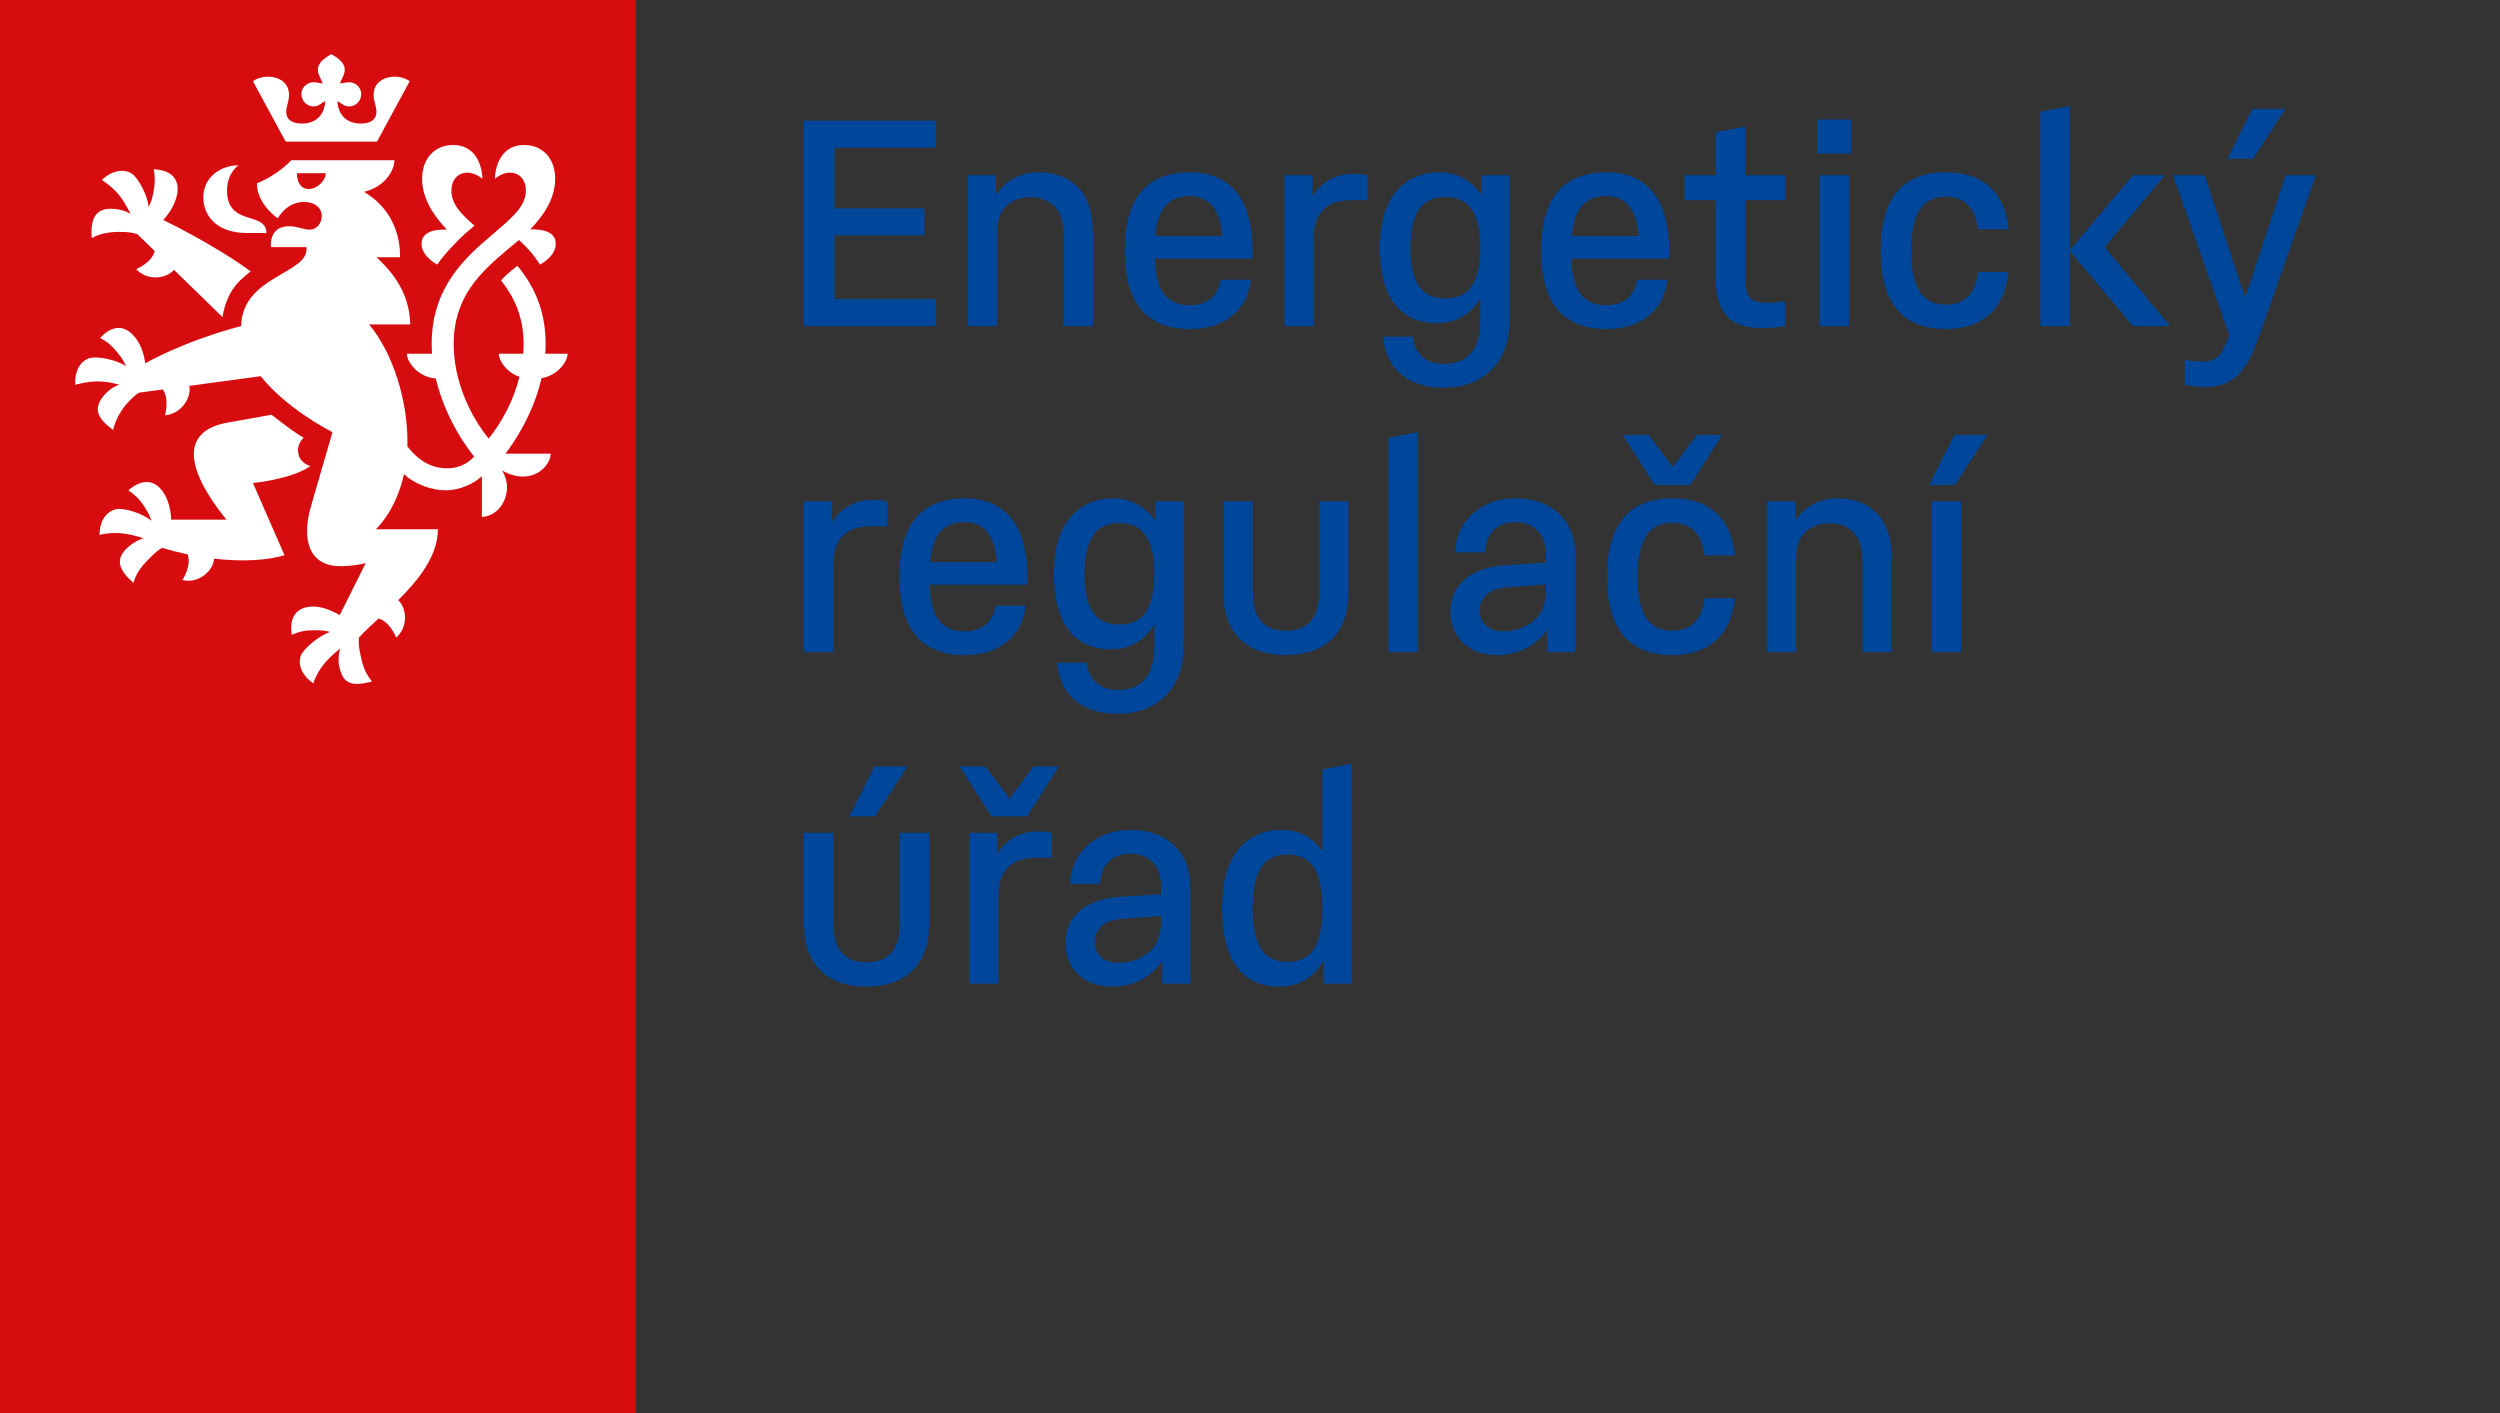
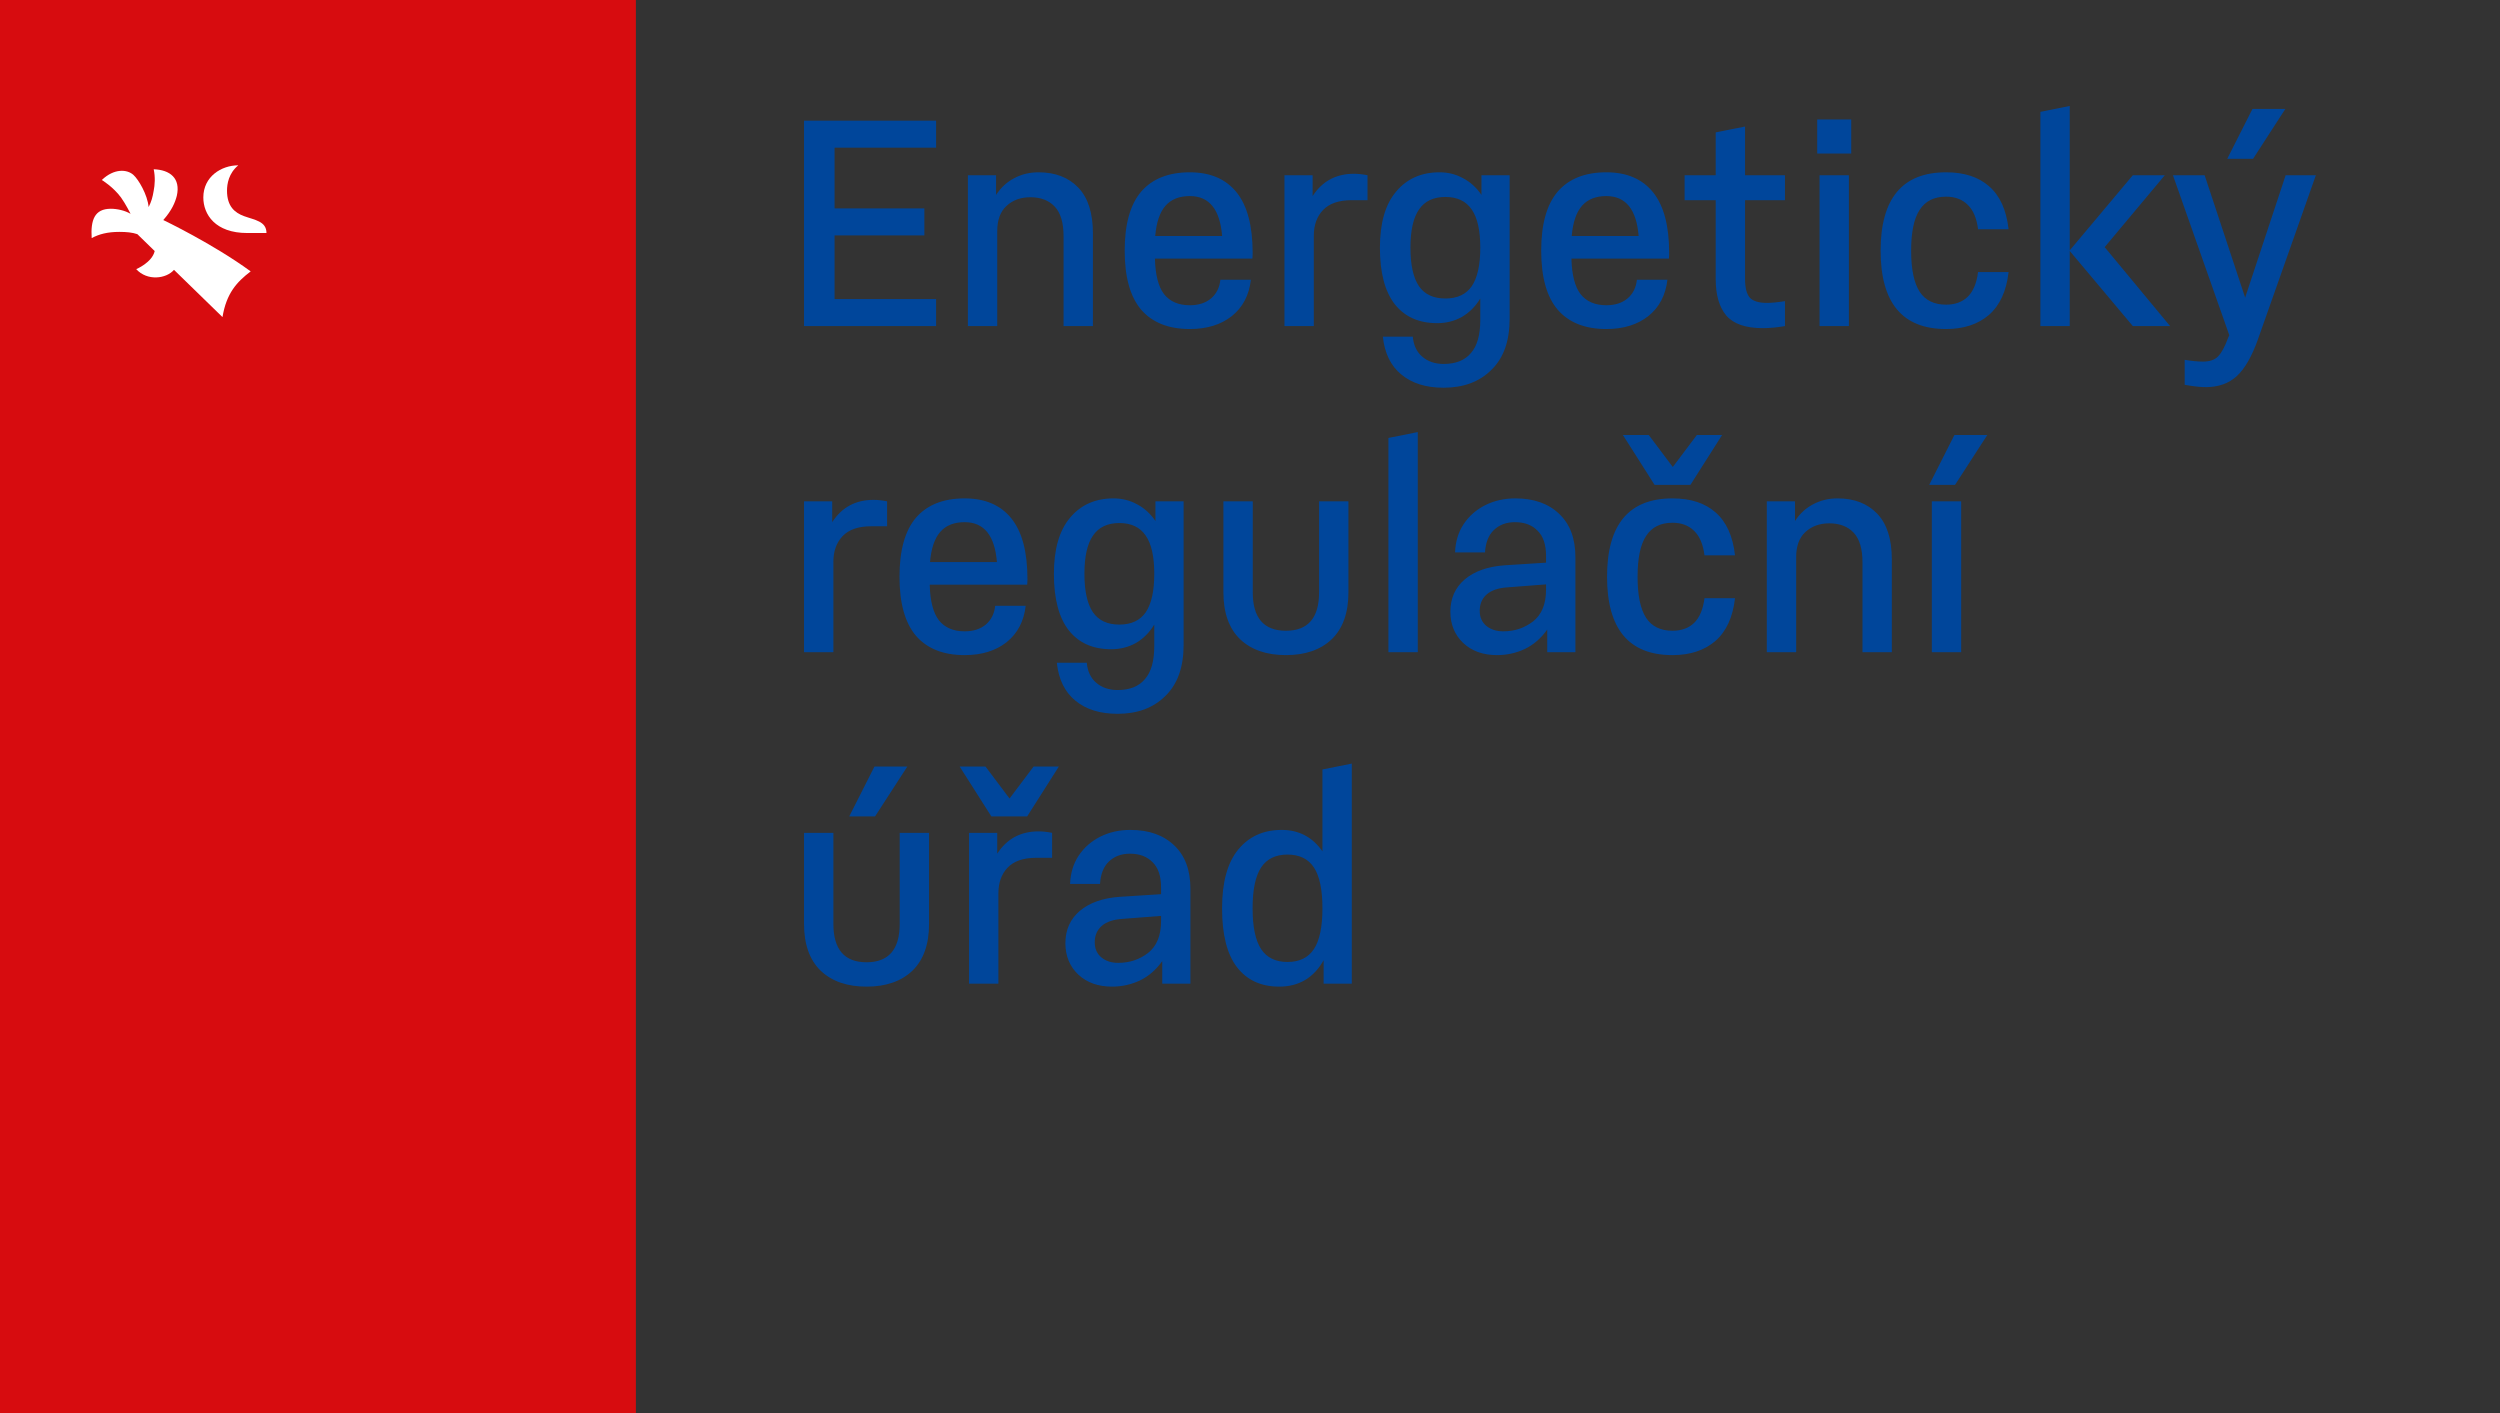
<svg xmlns="http://www.w3.org/2000/svg" width="460" height="260" viewBox="0 0 460 260" fill="none">
  <rect x="0" y="0" width="460" height="260" fill="#333333" stroke="none" />
  <g clip-path="url(#clip0_265_51828)">
    <path d="M117.001 0H0V260H117.001V0Z" fill="#D70C0F" />
-     <path d="M57.124 85.756C57.124 85.756 55.362 85.339 54.945 83.68C54.429 81.708 55.879 80.565 55.879 80.565C54.116 79.527 51.937 77.864 49.966 76.309L41.871 77.764C34.713 79.006 32.638 84.405 41.667 95.62H31.497C31.392 93.231 30.772 91.776 30.147 90.738C28.384 87.936 25.893 88.249 23.614 90.221C24.855 91.051 25.689 91.881 26.518 93.127C27.347 94.374 27.763 95.412 27.868 95.829C26.101 94.374 22.989 93.544 21.743 93.648C20.189 93.748 18.322 95.203 18.322 98.422C18.322 98.422 20.497 97.801 23.093 98.214C24.547 98.422 26.413 99.047 26.413 99.047C25.272 99.356 24.026 100.186 23.197 101.019C21.122 103.096 22.055 105.068 24.547 107.248C24.959 105.793 25.689 104.547 27.347 102.887C28.801 101.432 29.213 101.124 29.838 100.811C31.442 101.29 33.009 101.682 34.521 101.999C35.309 104.071 33.571 106.727 33.571 106.727C36.471 107.453 39.267 105.076 39.379 102.796C44.896 103.433 49.441 103.042 52.35 102.162L46.542 88.87C46.542 88.87 53.491 88.249 57.124 85.756Z" fill="white" />
    <path d="M21.952 42.668C23.302 42.668 24.339 42.772 25.273 43.085L28.464 46.195C27.981 48.313 25.064 49.522 25.064 49.522C27.089 51.749 30.589 51.311 32.014 49.652L40.938 58.344C41.663 53.983 43.534 51.907 46.126 49.935C39.176 44.849 30.043 40.488 30.043 40.488C31.601 38.724 32.222 37.269 32.535 36.023C33.26 32.804 31.289 31.249 28.281 31.145C28.593 32.595 28.489 34.05 28.281 35.089C28.072 36.335 27.864 37.061 27.348 38.099C27.139 35.814 25.481 33.012 24.548 32.183C23.406 31.145 21.019 30.936 18.735 33.117C18.735 33.117 20.81 34.363 22.264 36.335C23.093 37.478 24.027 39.345 24.027 39.345C22.989 38.724 21.535 38.411 20.394 38.411C17.386 38.411 16.661 40.488 16.869 43.811C18.219 43.085 19.773 42.668 21.952 42.668Z" fill="white" />
-     <path d="M104.436 65.093H100.324C100.366 64.476 100.391 63.855 100.391 63.225C100.391 56.892 98.107 52.427 95.203 48.895C95.203 48.895 93.024 50.559 92.195 51.597C94.578 54.607 96.345 58.239 96.345 63.329C96.345 63.917 96.32 64.505 96.274 65.093H91.779C91.779 66.335 93.17 68.507 95.582 69.333C94.503 73.656 92.387 77.634 89.912 80.702C86.32 76.25 83.479 69.887 83.479 63.329C83.479 54.607 88.354 50.142 93.541 45.781C93.991 45.402 94.687 44.855 95.491 44.159C96.82 45.364 98.207 46.832 99.353 48.687C99.353 48.687 102.257 47.236 102.257 44.847C102.257 42.621 99.841 42.154 97.578 42.2C99.866 39.84 102.153 36.626 102.153 32.907C102.153 29.067 99.766 26.678 96.449 26.678C91.57 26.678 91.054 31.764 91.054 32.907C91.054 32.907 92.295 31.764 93.853 31.764C95.308 31.764 96.757 32.802 96.757 35.087C96.757 37.893 94.474 39.865 90.325 43.392C85.554 47.444 79.433 52.944 79.433 63.225C79.433 63.855 79.454 64.476 79.5 65.093H74.867C74.867 66.581 76.854 69.387 80.192 69.641C82.021 77.504 86.579 83.204 87.237 83.996C86.562 84.784 84.983 86.168 82.233 86.168C79.525 86.168 77.025 84.855 74.954 82.12C74.963 81.811 74.971 81.503 74.971 81.186C74.971 73.606 72.271 64.884 67.913 59.694H75.488C75.384 55.333 73.621 51.284 69.263 47.34H73.621C73.621 38.723 67.501 35.712 66.98 35.295C70.926 34.362 72.584 31.247 72.584 29.479H53.597C53.597 29.479 51.314 32.077 47.269 33.736C47.269 36.542 49.343 38.931 51.106 40.173C52.768 37.476 54.843 37.163 55.985 37.163C57.747 37.163 59.201 38.097 59.201 39.761C59.201 41.007 58.368 42.25 56.918 42.25C55.881 42.25 54.739 41.629 53.181 41.629C49.343 41.629 49.86 45.468 49.86 45.468H56.397C57.014 50.413 44.565 50.659 44.369 59.99C33.511 62.879 26.724 66.856 26.724 66.856C26.411 64.572 25.686 63.121 24.857 62.083C22.782 59.485 20.395 60.006 18.424 62.187C19.774 62.912 20.499 63.533 21.537 64.78C22.574 66.027 22.678 66.339 23.195 67.377C21.328 66.131 18.112 65.614 16.866 65.818C15.312 66.027 13.649 67.69 13.858 70.805C13.858 70.805 15.933 70.179 18.008 70.179C20.082 70.179 21.953 70.805 21.953 70.805C20.812 71.113 19.67 72.047 18.941 72.985C17.074 75.37 18.112 77.138 20.812 79.11C21.12 77.655 22.057 75.787 23.195 74.436C23.82 73.71 24.857 72.672 25.582 72.255L29.94 71.663C31.244 73.448 30.357 76.408 30.357 76.408C33.323 76.204 35.278 73.173 34.836 71.001L47.968 69.216C52.493 74.92 59.826 78.818 61.172 79.522L57.226 93.126C55.568 98.834 56.71 103.195 60.964 104.025C63.659 104.546 67.292 103.612 67.292 103.612L62.518 113.164C60.443 112.021 58.889 111.604 57.643 111.604C54.322 111.604 53.181 113.889 53.702 116.795C55.151 116.174 56.189 115.965 57.747 115.965C58.68 115.965 59.614 115.965 60.755 116.278C58.576 117.004 56.189 119.184 55.568 120.222C54.739 121.573 55.047 123.962 57.643 125.726C57.643 125.726 58.264 123.649 60.03 121.677C61.068 120.535 62.622 119.288 62.622 119.288C62.209 120.431 62.209 121.986 62.518 123.028C63.247 125.83 64.697 126.347 68.434 125.413C67.501 124.166 66.876 123.128 66.359 120.639C66.047 119.288 65.942 118.25 66.047 117.316C66.934 116.303 68.222 115.127 69.663 113.81C71.784 114.389 72.896 117.316 72.896 117.316C75.1 115.411 74.884 111.959 73.28 110.416C77.017 106.71 80.571 102.27 80.571 97.383H69.159C69.159 97.383 72.83 94.102 74.334 87.235C76.371 89.149 79.442 90.216 82.025 90.216C84.621 90.216 87.212 88.974 88.666 87.623V95.099C91.987 95.099 94.787 90.529 92.399 86.585C97.795 89.595 101.324 85.755 101.324 83.471H93.004C94.349 81.728 98.053 76.483 99.645 69.579C102.661 69.087 104.436 66.498 104.436 65.093ZM56.814 34.779C55.568 34.779 54.635 33.84 54.635 31.868H59.926C59.926 33.324 58.264 34.779 56.814 34.779Z" fill="white" />
    <path d="M45.503 42.876H49.032C49.032 40.695 46.853 40.487 44.882 39.761C43.22 39.14 41.77 37.998 41.77 35.087C41.77 33.841 42.078 31.869 43.845 30.418C40.728 30.418 37.412 32.494 37.412 36.334C37.412 39.449 39.591 42.876 45.503 42.876Z" fill="white" />
-     <path d="M52.56 26.056H69.367L75.383 14.945C73.308 13.39 68.746 13.907 68.746 17.438C68.746 18.685 69.263 19.515 69.263 20.553C69.263 22.216 67.913 22.733 66.359 22.733C63.246 22.733 62.105 20.448 62.105 18.581L63.038 19.202C64.596 20.24 66.463 18.998 66.463 17.334C66.463 15.883 65.113 14.945 63.867 15.154L62.522 15.362L63.142 14.011C64.076 12.039 62.621 10.897 60.963 9.963C59.305 10.897 57.851 12.039 58.784 14.011L59.405 15.362L58.059 15.154C56.813 14.945 55.464 15.883 55.464 17.334C55.464 18.998 57.33 20.24 58.888 19.202L59.822 18.581C59.822 20.448 58.68 22.733 55.568 22.733C54.014 22.733 52.664 22.216 52.664 20.553C52.664 19.515 53.18 18.685 53.18 17.438C53.18 13.907 48.618 13.39 46.543 14.945L52.56 26.056Z" fill="white" />
-     <path d="M77.564 44.849C77.564 47.238 80.468 48.689 80.468 48.689C81.61 46.821 85.243 43.086 87.318 41.526C84.514 39.137 83.064 37.374 83.064 35.089C83.064 32.804 84.514 31.766 85.968 31.766C87.526 31.766 88.767 32.908 88.767 32.908C88.767 31.766 88.251 26.68 83.376 26.68C80.055 26.68 77.668 29.069 77.668 32.908C77.668 36.648 79.951 39.867 82.234 42.252C79.951 42.152 77.564 42.669 77.564 44.849Z" fill="white" />
    <path d="M147.942 22.2H172.242V27.168H153.558V38.346H170.082V43.314H153.558V55.032H172.242V60H147.942V22.2ZM178.093 32.244H183.277V35.862C184.177 34.494 185.293 33.468 186.625 32.784C187.957 32.064 189.451 31.704 191.107 31.704C194.167 31.704 196.597 32.64 198.397 34.512C200.197 36.384 201.097 39.192 201.097 42.936V60H195.697V43.476C195.697 40.992 195.157 39.174 194.077 38.022C192.997 36.87 191.503 36.294 189.595 36.294C187.795 36.294 186.319 36.834 185.167 37.914C184.051 38.958 183.493 40.488 183.493 42.504V60H178.093V32.244ZM206.944 46.122C206.944 41.262 207.952 37.644 209.968 35.268C212.02 32.892 215.008 31.704 218.932 31.704C222.676 31.704 225.538 32.928 227.518 35.376C229.498 37.824 230.488 41.55 230.488 46.554C230.488 46.986 230.47 47.328 230.434 47.58H212.506C212.578 50.568 213.136 52.746 214.18 54.114C215.26 55.482 216.844 56.166 218.932 56.166C220.516 56.166 221.812 55.752 222.82 54.924C223.828 54.06 224.404 52.908 224.548 51.468H230.164C229.84 54.312 228.67 56.544 226.654 58.164C224.638 59.748 222.064 60.54 218.932 60.54C215.008 60.54 212.02 59.352 209.968 56.976C207.952 54.6 206.944 50.982 206.944 46.122ZM224.872 43.422C224.476 38.526 222.496 36.078 218.932 36.078C216.988 36.078 215.494 36.672 214.45 37.86C213.406 39.048 212.776 40.902 212.56 43.422H224.872ZM236.34 32.244H241.524V36.078C243.288 33.342 245.826 31.974 249.138 31.974C249.894 31.974 250.722 32.064 251.622 32.244V36.834H248.706C246.33 36.834 244.566 37.446 243.414 38.67C242.298 39.858 241.74 41.424 241.74 43.368V60H236.34V32.244ZM259.953 61.944C260.097 63.528 260.673 64.752 261.681 65.616C262.725 66.516 264.039 66.966 265.623 66.966C267.855 66.966 269.529 66.3 270.645 64.968C271.797 63.672 272.373 61.638 272.373 58.866V54.924C271.473 56.4 270.339 57.534 268.971 58.326C267.603 59.082 266.091 59.46 264.435 59.46C261.087 59.46 258.495 58.308 256.659 56.004C254.823 53.664 253.905 50.19 253.905 45.582C253.905 41.046 254.895 37.608 256.875 35.268C258.855 32.892 261.519 31.704 264.867 31.704C266.451 31.704 267.891 32.064 269.187 32.784C270.519 33.468 271.653 34.494 272.589 35.862V32.244H277.773V58.65C277.773 62.754 276.657 65.886 274.425 68.046C272.229 70.242 269.295 71.34 265.623 71.34C262.383 71.34 259.791 70.53 257.847 68.91C255.903 67.326 254.769 65.004 254.445 61.944H259.953ZM272.373 45.582C272.373 42.414 271.851 40.074 270.807 38.562C269.763 37.014 268.143 36.24 265.947 36.24C263.751 36.24 262.131 37.014 261.087 38.562C260.043 40.074 259.521 42.414 259.521 45.582C259.521 48.75 260.043 51.108 261.087 52.656C262.131 54.168 263.751 54.924 265.947 54.924C268.143 54.924 269.763 54.168 270.807 52.656C271.851 51.108 272.373 48.75 272.373 45.582ZM283.582 46.122C283.582 41.262 284.59 37.644 286.606 35.268C288.658 32.892 291.646 31.704 295.57 31.704C299.314 31.704 302.176 32.928 304.156 35.376C306.136 37.824 307.126 41.55 307.126 46.554C307.126 46.986 307.108 47.328 307.072 47.58H289.144C289.216 50.568 289.774 52.746 290.818 54.114C291.898 55.482 293.482 56.166 295.57 56.166C297.154 56.166 298.45 55.752 299.458 54.924C300.466 54.06 301.042 52.908 301.186 51.468H306.802C306.478 54.312 305.308 56.544 303.292 58.164C301.276 59.748 298.702 60.54 295.57 60.54C291.646 60.54 288.658 59.352 286.606 56.976C284.59 54.6 283.582 50.982 283.582 46.122ZM301.51 43.422C301.114 38.526 299.134 36.078 295.57 36.078C293.626 36.078 292.132 36.672 291.088 37.86C290.044 39.048 289.414 40.902 289.198 43.422H301.51ZM309.966 32.244H315.69V24.36L321.09 23.28V32.244H328.434V36.834H321.09V51.36C321.09 52.944 321.378 54.078 321.954 54.762C322.566 55.41 323.61 55.734 325.086 55.734C325.986 55.734 327.102 55.626 328.434 55.41V60C326.958 60.252 325.59 60.378 324.33 60.378C321.198 60.378 318.966 59.604 317.634 58.056C316.338 56.508 315.69 54.276 315.69 51.36V36.834H309.966V32.244ZM334.797 32.244H340.197V60H334.797V32.244ZM334.365 21.984H340.629V28.248H334.365V21.984ZM369.578 50.064C369.182 53.556 367.976 56.184 365.96 57.948C363.944 59.676 361.316 60.54 358.076 60.54C350.048 60.54 346.034 55.734 346.034 46.122C346.034 36.51 350.048 31.704 358.076 31.704C361.424 31.704 364.07 32.568 366.014 34.296C367.994 36.024 369.182 38.652 369.578 42.18H363.962C363.71 40.164 363.08 38.67 362.072 37.698C361.064 36.69 359.732 36.186 358.076 36.186C355.88 36.186 354.26 36.996 353.216 38.616C352.172 40.2 351.65 42.702 351.65 46.122C351.65 49.542 352.172 52.062 353.216 53.682C354.26 55.266 355.88 56.058 358.076 56.058C359.732 56.058 361.064 55.572 362.072 54.6C363.08 53.592 363.71 52.08 363.962 50.064H369.578ZM375.43 20.58L380.83 19.5V46.068L392.44 32.244H398.326L387.256 45.474L399.298 60H392.44L380.83 46.176V60H375.43V20.58ZM401.982 66.21C403.278 66.426 404.394 66.534 405.33 66.534C406.59 66.534 407.526 66.21 408.138 65.562C408.75 64.95 409.362 63.816 409.974 62.16L410.19 61.674L399.822 32.244H405.654L413.106 54.762L420.558 32.244H426.12L415.482 62.376C414.366 65.544 413.07 67.812 411.594 69.18C410.118 70.548 408.21 71.232 405.87 71.232C404.826 71.232 403.53 71.088 401.982 70.8V66.21ZM414.456 20.04H420.504L414.564 29.22H409.812L414.456 20.04ZM147.942 92.244H153.126V96.078C154.89 93.342 157.428 91.974 160.74 91.974C161.496 91.974 162.324 92.064 163.224 92.244V96.834H160.308C157.932 96.834 156.168 97.446 155.016 98.67C153.9 99.858 153.342 101.424 153.342 103.368V120H147.942V92.244ZM165.507 106.122C165.507 101.262 166.515 97.644 168.531 95.268C170.583 92.892 173.571 91.704 177.495 91.704C181.239 91.704 184.101 92.928 186.081 95.376C188.061 97.824 189.051 101.55 189.051 106.554C189.051 106.986 189.033 107.328 188.997 107.58H171.069C171.141 110.568 171.699 112.746 172.743 114.114C173.823 115.482 175.407 116.166 177.495 116.166C179.079 116.166 180.375 115.752 181.383 114.924C182.391 114.06 182.967 112.908 183.111 111.468H188.727C188.403 114.312 187.233 116.544 185.217 118.164C183.201 119.748 180.627 120.54 177.495 120.54C173.571 120.54 170.583 119.352 168.531 116.976C166.515 114.6 165.507 110.982 165.507 106.122ZM183.435 103.422C183.039 98.526 181.059 96.078 177.495 96.078C175.551 96.078 174.057 96.672 173.013 97.86C171.969 99.048 171.339 100.902 171.123 103.422H183.435ZM199.966 121.944C200.11 123.528 200.686 124.752 201.694 125.616C202.738 126.516 204.052 126.966 205.636 126.966C207.868 126.966 209.542 126.3 210.658 124.968C211.81 123.672 212.386 121.638 212.386 118.866V114.924C211.486 116.4 210.352 117.534 208.984 118.326C207.616 119.082 206.104 119.46 204.448 119.46C201.1 119.46 198.508 118.308 196.672 116.004C194.836 113.664 193.918 110.19 193.918 105.582C193.918 101.046 194.908 97.608 196.888 95.268C198.868 92.892 201.532 91.704 204.88 91.704C206.464 91.704 207.904 92.064 209.2 92.784C210.532 93.468 211.666 94.494 212.602 95.862V92.244H217.786V118.65C217.786 122.754 216.67 125.886 214.438 128.046C212.242 130.242 209.308 131.34 205.636 131.34C202.396 131.34 199.804 130.53 197.86 128.91C195.916 127.326 194.782 125.004 194.458 121.944H199.966ZM212.386 105.582C212.386 102.414 211.864 100.074 210.82 98.562C209.776 97.014 208.156 96.24 205.96 96.24C203.764 96.24 202.144 97.014 201.1 98.562C200.056 100.074 199.534 102.414 199.534 105.582C199.534 108.75 200.056 111.108 201.1 112.656C202.144 114.168 203.764 114.924 205.96 114.924C208.156 114.924 209.776 114.168 210.82 112.656C211.864 111.108 212.386 108.75 212.386 105.582ZM230.507 92.244V108.984C230.507 113.7 232.541 116.058 236.609 116.058C240.677 116.058 242.711 113.7 242.711 108.984V92.244H248.111V108.984C248.111 112.764 247.085 115.644 245.033 117.624C242.981 119.568 240.173 120.54 236.609 120.54C233.045 120.54 230.237 119.568 228.185 117.624C226.133 115.644 225.107 112.764 225.107 108.984V92.244H230.507ZM255.469 80.58L260.869 79.5V120H255.469V80.58ZM277.453 108.066C275.725 108.174 274.429 108.606 273.565 109.362C272.701 110.118 272.269 111.126 272.269 112.386C272.269 113.538 272.665 114.456 273.457 115.14C274.285 115.824 275.329 116.166 276.589 116.166C278.677 116.166 280.513 115.554 282.097 114.33C283.681 113.07 284.473 111.126 284.473 108.498V107.526L277.453 108.066ZM266.869 112.548C266.869 110.1 267.751 108.12 269.515 106.608C271.315 105.096 273.763 104.232 276.859 104.016L284.473 103.53V102.288C284.473 100.2 283.951 98.652 282.907 97.644C281.899 96.6 280.513 96.078 278.749 96.078C277.165 96.078 275.869 96.564 274.861 97.536C273.889 98.472 273.349 99.84 273.241 101.64H267.733C267.805 99.66 268.327 97.932 269.299 96.456C270.307 94.944 271.639 93.774 273.295 92.946C274.951 92.118 276.787 91.704 278.803 91.704C282.223 91.704 284.923 92.658 286.903 94.566C288.883 96.438 289.873 99.084 289.873 102.504V120H284.689V115.842C283.573 117.426 282.205 118.614 280.585 119.406C278.965 120.162 277.255 120.54 275.455 120.54C272.899 120.54 270.829 119.802 269.245 118.326C267.661 116.814 266.869 114.888 266.869 112.548ZM319.242 110.064C318.846 113.556 317.64 116.184 315.624 117.948C313.608 119.676 310.98 120.54 307.74 120.54C299.712 120.54 295.698 115.734 295.698 106.122C295.698 96.51 299.712 91.704 307.74 91.704C311.088 91.704 313.734 92.568 315.678 94.296C317.658 96.024 318.846 98.652 319.242 102.18H313.626C313.374 100.164 312.744 98.67 311.736 97.698C310.728 96.69 309.396 96.186 307.74 96.186C305.544 96.186 303.924 96.996 302.88 98.616C301.836 100.2 301.314 102.702 301.314 106.122C301.314 109.542 301.836 112.062 302.88 113.682C303.924 115.266 305.544 116.058 307.74 116.058C309.396 116.058 310.728 115.572 311.736 114.6C312.744 113.592 313.374 112.08 313.626 110.064H319.242ZM311.034 89.22H304.446L298.614 80.04H303.366L307.794 85.926L312.222 80.04H316.866L311.034 89.22ZM325.094 92.244H330.278V95.862C331.178 94.494 332.294 93.468 333.626 92.784C334.958 92.064 336.452 91.704 338.108 91.704C341.168 91.704 343.598 92.64 345.398 94.512C347.198 96.384 348.098 99.192 348.098 102.936V120H342.698V103.476C342.698 100.992 342.158 99.174 341.078 98.022C339.998 96.87 338.504 96.294 336.596 96.294C334.796 96.294 333.32 96.834 332.168 97.914C331.052 98.958 330.494 100.488 330.494 102.504V120H325.094V92.244ZM355.456 92.244H360.856V120H355.456V92.244ZM359.614 80.04H365.662L359.722 89.22H354.97L359.614 80.04ZM153.342 153.244V169.984C153.342 174.7 155.376 177.058 159.444 177.058C163.512 177.058 165.546 174.7 165.546 169.984V153.244H170.946V169.984C170.946 173.764 169.92 176.644 167.868 178.624C165.816 180.568 163.008 181.54 159.444 181.54C155.88 181.54 153.072 180.568 151.02 178.624C148.968 176.644 147.942 173.764 147.942 169.984V153.244H153.342ZM160.902 141.04H166.95L161.01 150.22H156.258L160.902 141.04ZM178.304 153.244H183.488V157.078C185.252 154.342 187.79 152.974 191.102 152.974C191.858 152.974 192.686 153.064 193.586 153.244V157.834H190.67C188.294 157.834 186.53 158.446 185.378 159.67C184.262 160.858 183.704 162.424 183.704 164.368V181H178.304V153.244ZM188.996 150.22H182.408L176.576 141.04H181.328L185.756 146.926L190.184 141.04H194.828L188.996 150.22ZM206.616 169.066C204.888 169.174 203.592 169.606 202.728 170.362C201.864 171.118 201.432 172.126 201.432 173.386C201.432 174.538 201.828 175.456 202.62 176.14C203.448 176.824 204.492 177.166 205.752 177.166C207.84 177.166 209.676 176.554 211.26 175.33C212.844 174.07 213.636 172.126 213.636 169.498V168.526L206.616 169.066ZM196.032 173.548C196.032 171.1 196.914 169.12 198.678 167.608C200.478 166.096 202.926 165.232 206.022 165.016L213.636 164.53V163.288C213.636 161.2 213.114 159.652 212.07 158.644C211.062 157.6 209.676 157.078 207.912 157.078C206.328 157.078 205.032 157.564 204.024 158.536C203.052 159.472 202.512 160.84 202.404 162.64H196.896C196.968 160.66 197.49 158.932 198.462 157.456C199.47 155.944 200.802 154.774 202.458 153.946C204.114 153.118 205.95 152.704 207.966 152.704C211.386 152.704 214.086 153.658 216.066 155.566C218.046 157.438 219.036 160.084 219.036 163.504V181H213.852V176.842C212.736 178.426 211.368 179.614 209.748 180.406C208.128 181.162 206.418 181.54 204.618 181.54C202.062 181.54 199.992 180.802 198.408 179.326C196.824 177.814 196.032 175.888 196.032 173.548ZM243.329 167.122C243.329 163.702 242.807 161.2 241.763 159.616C240.719 158.032 239.099 157.24 236.903 157.24C234.707 157.24 233.087 158.032 232.043 159.616C230.999 161.2 230.477 163.702 230.477 167.122C230.477 170.542 230.999 173.044 232.043 174.628C233.087 176.212 234.707 177.004 236.903 177.004C239.099 177.004 240.719 176.212 241.763 174.628C242.807 173.044 243.329 170.542 243.329 167.122ZM243.545 176.68C242.645 178.3 241.493 179.524 240.089 180.352C238.721 181.144 237.155 181.54 235.391 181.54C232.043 181.54 229.451 180.352 227.615 177.976C225.779 175.6 224.861 171.982 224.861 167.122C224.861 162.334 225.851 158.734 227.831 156.322C229.811 153.91 232.475 152.704 235.823 152.704C238.991 152.704 241.493 154.018 243.329 156.646V141.58L248.729 140.5V181H243.545V176.68Z" fill="#00469B" />
  </g>
  <defs>
    <clipPath id="clip0_265_51828">
      <rect width="460" height="260" fill="white" />
    </clipPath>
  </defs>
</svg>